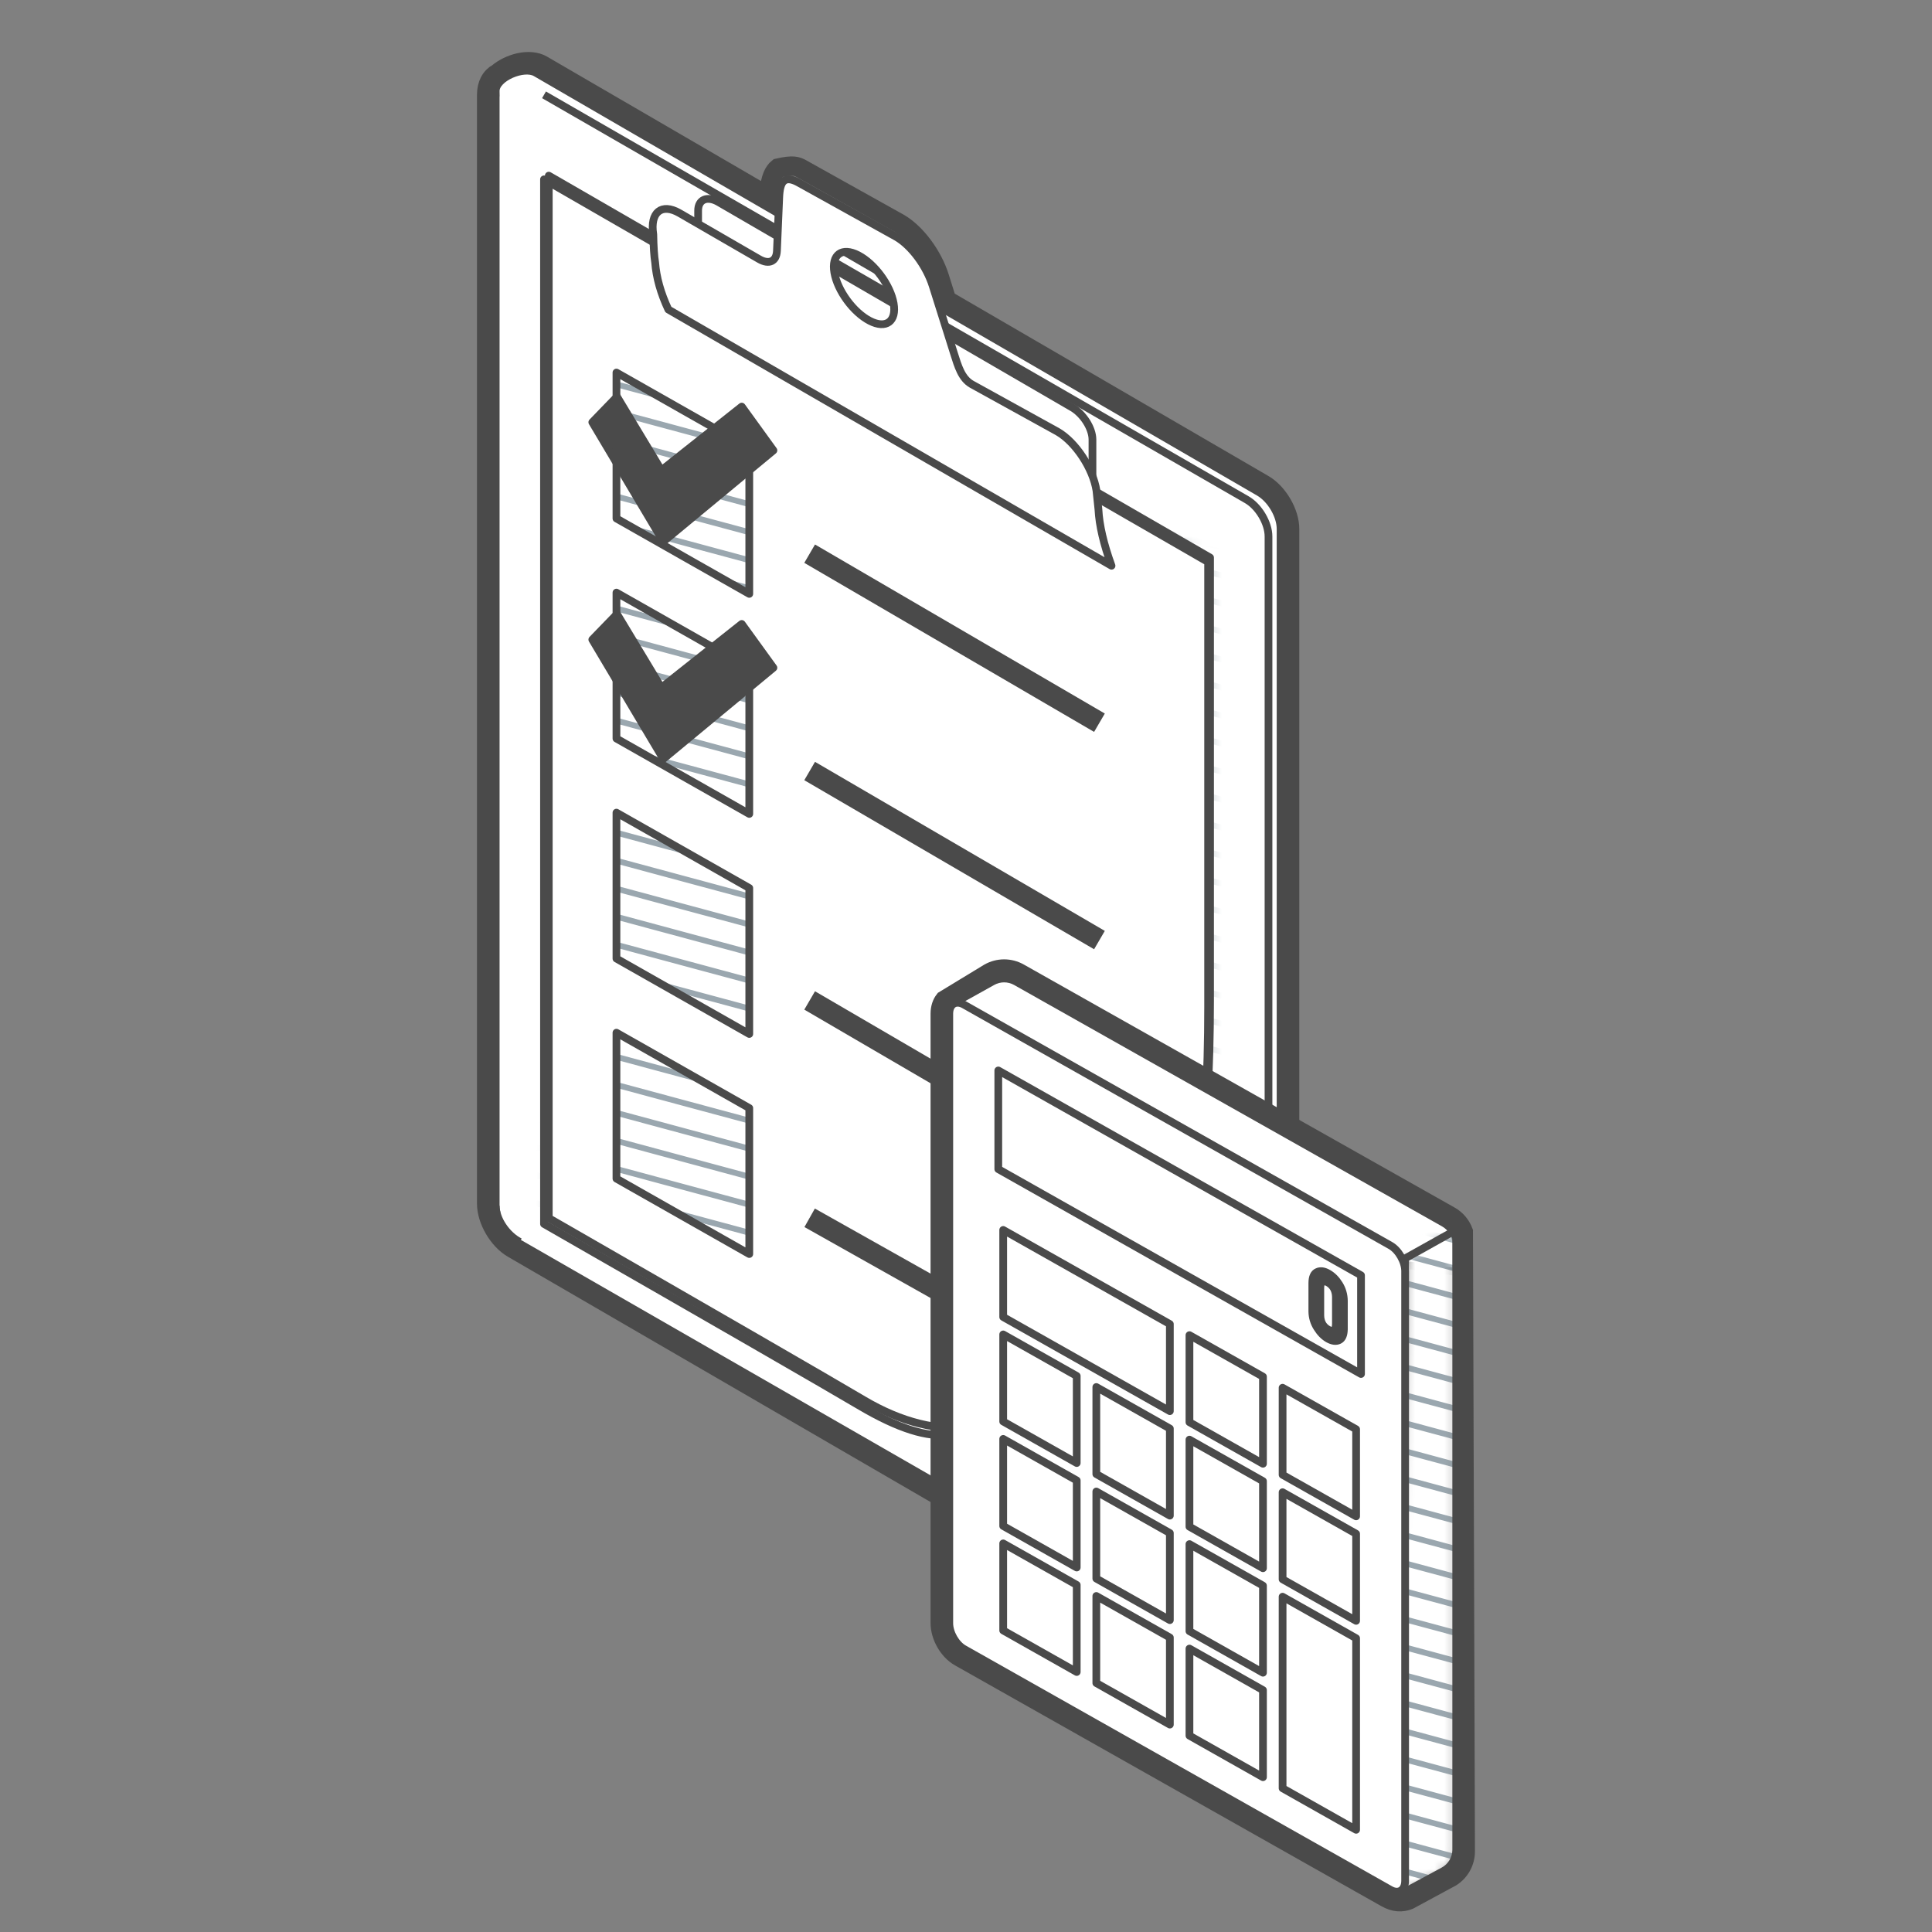
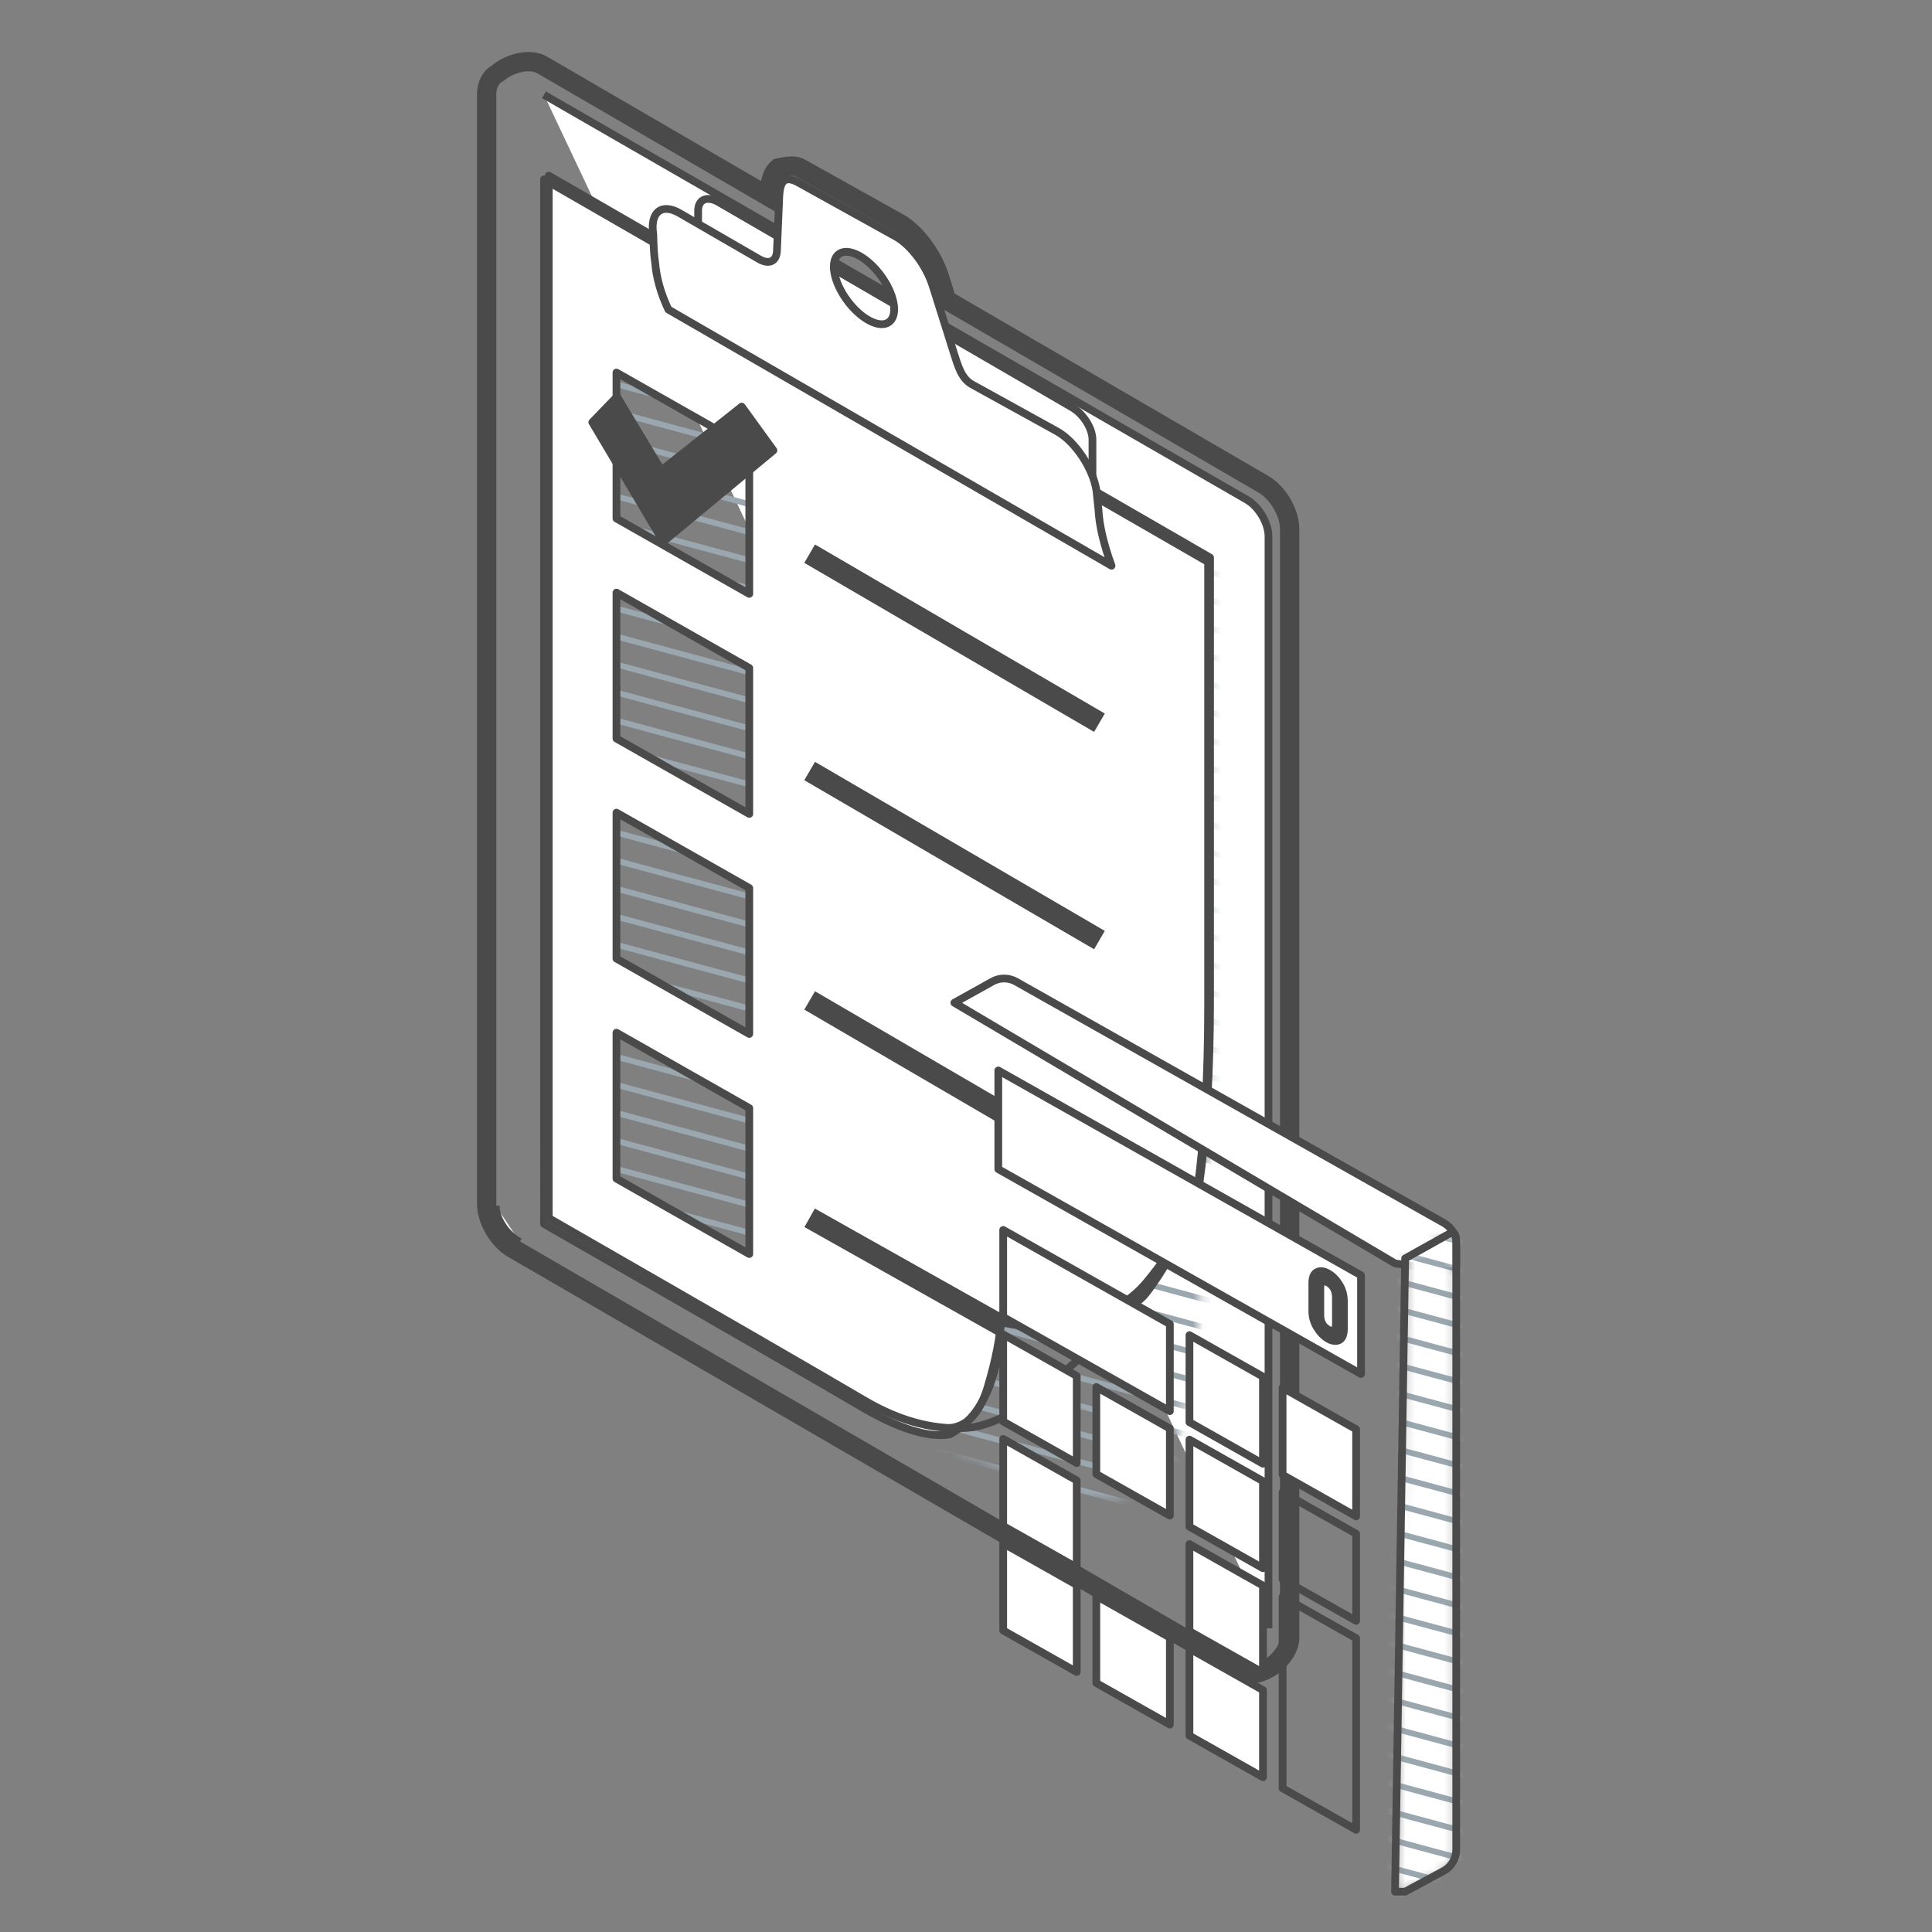
<svg xmlns="http://www.w3.org/2000/svg" width="200" height="200" viewBox="0 0 200 200" fill="none">
  <rect x="0" y="0" width="200" height="200" fill="#808080" stroke="none" />
-   <path fill-rule="evenodd" clip-rule="evenodd" d="M55.459 7.527L130.33 50.952C131.565 51.668 132.565 53.372 132.565 54.758V169.577C132.565 170.3 131.908 171.165 131.104 171.727C130.85 172.186 130.386 172.392 129.817 172.29C129.484 172.345 129.171 172.311 128.911 172.16L121.901 167.885L53.569 128.613C52.324 127.898 51.315 126.196 51.315 124.811V10.093C51.315 10.025 51.318 9.959 51.323 9.895L51.315 9.421C51.315 8.035 54.225 6.811 55.459 7.527Z" fill="white" stroke="#4A4A4A" stroke-width="0.8" stroke-linejoin="round" />
  <path fill-rule="evenodd" clip-rule="evenodd" d="M53.815 128.566C52.435 127.86 51.315 126.181 51.315 124.816ZM56.315 9.816C72.482 19.129 96.731 33.099 129.064 51.726C130.307 52.443 131.315 54.148 131.315 55.535C131.315 105.771 131.315 143.448 131.315 168.566" fill="white" />
  <path d="M53.815 128.566C52.435 127.86 51.315 126.181 51.315 124.816M56.315 9.816C72.482 19.129 96.731 33.099 129.064 51.726C130.307 52.443 131.315 54.148 131.315 55.535C131.315 105.771 131.315 143.448 131.315 168.566" stroke="#4A4A4A" stroke-width="0.8" stroke-linejoin="round" />
  <mask id="mask0_1166_26340" style="mask-type:alpha" maskUnits="userSpaceOnUse" x="56" y="26" width="70" height="130">
    <path d="M125.265 57.719C125.265 85.233 125.265 102.617 125.265 109.871C125.265 120.752 124.4 141.244 122.935 144.377C121.903 146.583 123.262 152.483 116.207 155.168C113.243 156.296 100.897 151.377 96.788 149.001C87.529 143.645 74.202 136.011 56.809 126.1L58.471 26.165L125.265 57.719Z" fill="white" />
  </mask>
  <g mask="url(#mask0_1166_26340)">
    <path d="M26.25 -31.25L148.061 1.574M26.25 -28.349L148.061 4.475M26.25 -25.449L148.061 7.376M26.25 -22.548L148.061 10.277M26.25 -19.647L148.061 13.177M26.25 -16.747L148.061 16.078M26.25 -13.846L148.061 18.979M26.25 -10.945L148.061 21.879M26.25 -8.044L148.061 24.78M26.25 -5.144L148.061 27.681M26.25 -2.243L148.061 30.581M26.25 0.658L148.061 33.482M26.25 3.559L148.061 36.383M26.25 6.459L148.061 39.283M26.25 9.36L148.061 42.184M26.25 12.261L148.061 45.085M26.25 15.161L148.061 47.986M26.25 18.062L148.061 50.886M26.25 35.466L148.061 68.291M26.25 32.566L148.061 65.39M26.25 29.665L148.061 62.489M26.25 26.764L148.061 59.589M26.25 23.863L148.061 56.688M26.25 20.963L148.061 53.787M26.25 70.275L148.061 103.099M26.25 67.374L148.061 100.198M26.25 64.473L148.061 97.298M26.25 61.573L148.061 94.397M26.25 58.672L148.061 91.496M26.25 55.771L148.061 88.596M26.25 52.871L148.061 85.695M26.25 49.97L148.061 82.794M26.25 47.069L148.061 79.894M26.25 44.169L148.061 76.993M26.25 41.268L148.061 74.092M26.25 38.367L148.061 71.191M26.25 90.58L148.061 123.404M26.25 93.481L148.061 126.305M26.25 96.381L148.061 129.206M26.25 99.282L148.061 132.106M26.25 102.183L148.061 135.007M26.25 87.679L148.061 120.503M26.25 84.778L148.061 117.603M26.25 81.878L148.061 114.702M26.25 78.977L148.061 111.801M26.25 76.076L148.061 108.901M26.25 73.175L148.061 106M26.25 105.083L148.061 137.908M26.25 107.984L148.061 140.808M26.25 110.885L148.061 143.709M26.25 113.785L148.061 146.61M26.25 116.686L148.061 149.511M26.25 119.587L148.061 152.411M26.25 122.488L148.061 155.312M26.25 125.388L148.061 158.213M26.25 128.289L148.061 161.113M26.25 131.19L148.061 164.014M26.25 134.09L148.061 166.915M26.25 136.991L148.061 169.815M26.25 139.892L148.061 172.716M26.25 142.793L148.061 175.617M26.25 145.693L148.061 178.518M26.25 148.594L148.061 181.418M26.25 151.495L148.061 184.319M26.25 154.395L148.061 187.22M26.25 157.296L148.061 190.12M26.25 160.197L148.061 193.021M26.25 163.098L148.061 195.922M26.25 165.998L148.061 198.823" stroke="#9AA7AF" stroke-width="0.6" stroke-linecap="round" stroke-linejoin="round" />
  </g>
  <path fill-rule="evenodd" clip-rule="evenodd" d="M56.315 18.566L125.065 58.182V104.209C125.065 111.477 124.695 117.79 123.955 123.147C124.199 123.341 123.831 124.484 122.85 126.577C121.714 129.002 120.621 131.321 118.549 133.985C118.272 134.341 116.037 136.648 111.535 137.421C110.116 137.664 107.465 137.494 103.581 136.912C103.521 139.78 103.035 142.215 102.123 144.215C101.212 146.216 99.938 147.642 98.303 148.493C96.053 148.852 92.974 147.878 89.065 145.573C85.157 143.267 74.24 136.977 56.315 126.701V18.566ZM63.815 106.904V122.012L77.565 129.816V114.707L63.815 106.904ZM63.815 84.124V99.233L77.565 107.036V91.928L63.815 84.124ZM63.815 61.345V76.454L77.565 84.257V69.149L63.815 61.345ZM63.815 38.566V53.674L77.565 61.478V46.369L63.815 38.566Z" fill="white" stroke="#4A4A4A" stroke-width="0.8" stroke-linejoin="round" />
  <path fill-rule="evenodd" clip-rule="evenodd" d="M56.809 18.183L125.265 57.719C125.265 81.088 125.265 96.399 125.265 103.653C125.265 110.907 124.896 117.207 124.159 122.553C124.402 122.747 124.036 123.888 123.059 125.977C121.594 129.11 120.2 132.067 116.67 135.824C113.139 139.581 108.795 143.296 106.198 145.241C104.466 146.538 102.648 147.374 100.744 147.75C97.086 148.173 93.311 147.235 89.419 144.934C85.526 142.633 74.656 136.355 56.809 126.1V18.183Z" stroke="#4A4A4A" stroke-width="0.8" stroke-linejoin="round" />
  <path fill-rule="evenodd" clip-rule="evenodd" d="M76.784 42.091L80.065 46.626L68.669 56.066L61.315 43.711L63.875 41.066L68.467 48.684L76.784 42.091Z" fill="#4A4A4A" stroke="#4A4A4A" stroke-width="0.8" stroke-linejoin="round" />
-   <path fill-rule="evenodd" clip-rule="evenodd" d="M76.784 64.591L80.065 69.126L68.669 78.566L61.315 66.211L63.875 63.566L68.467 71.184L76.784 64.591Z" fill="#4A4A4A" stroke="#4A4A4A" stroke-width="0.8" stroke-linejoin="round" />
  <path fill-rule="evenodd" clip-rule="evenodd" d="M74.379 20.919L110.984 42.176C112.148 42.852 113.091 44.343 113.091 45.508V56.536L72.27 32.831V21.803C72.27 20.639 73.214 20.243 74.379 20.919Z" fill="white" stroke="#4A4A4A" stroke-width="0.8" stroke-linejoin="round" />
  <path fill-rule="evenodd" clip-rule="evenodd" d="M92.781 24.522C94.339 25.423 95.9 27.522 96.553 29.596L98.746 36.553C99.182 37.936 99.544 39.173 100.583 39.774L109.49 44.693C111.35 45.768 113.147 48.495 113.505 50.784C113.571 51.449 113.639 52.1 113.71 52.737C113.793 54.366 114.245 56.309 115.065 58.566L69.188 32.042C68.397 30.356 67.941 28.733 67.821 27.173C67.716 26.53 67.651 25.559 67.628 24.26C67.27 21.971 68.488 20.988 70.347 22.063L78.577 26.821C79.615 27.421 80.382 27.066 80.429 25.963L80.666 20.411C80.737 18.756 81.208 18.062 82.766 18.963L92.781 24.522ZM88.85 26.422C87.156 25.542 86.046 26.347 86.372 28.221C86.698 30.096 88.336 32.328 90.031 33.209C91.725 34.089 92.835 33.284 92.509 31.41C92.183 29.536 90.545 27.303 88.85 26.422Z" fill="white" stroke="#4A4A4A" stroke-width="0.8" stroke-linejoin="round" />
  <path d="M83.815 57.316L113.815 74.816M83.815 79.816L113.815 97.316M83.815 103.566L113.815 121.066M83.815 126.066L103.815 137.316" stroke="#4A4A4A" stroke-width="2.2" />
  <path d="M124.159 122.553C123.599 125.619 121.782 129.008 118.709 132.718C115.636 136.429 110.624 137.561 103.674 136.115C103.57 138.256 103.093 140.747 102.243 143.587C101.394 146.428 99.953 147.849 97.92 147.849" stroke="#4A4A4A" stroke-width="0.8" stroke-linejoin="round" />
  <path fill-rule="evenodd" clip-rule="evenodd" d="M53.715 6.499C54.629 6.288 55.511 6.367 56.111 6.716L79.62 20.384L79.647 19.76C79.747 18.479 80.1 17.75 80.544 17.397C82.133 17.035 82.506 17.216 82.963 17.461L93.08 23.108C94.794 24.101 96.536 26.409 97.257 28.71L97.996 31.067L130.807 50.142C132.301 51.01 133.503 53.08 133.503 54.758V169.577C133.503 170.521 132.746 171.715 131.669 172.478C131.165 172.835 130.612 173.091 130.093 173.196C129.483 173.319 128.916 173.242 128.449 172.971L53.074 129.23C51.58 128.361 50.378 126.292 50.378 124.613V9.794C50.378 9.251 50.495 8.8 50.68 8.444C50.889 8.043 51.188 7.749 51.545 7.562C52.117 7.074 52.919 6.683 53.715 6.499Z" stroke="#4A4A4A" stroke-width="2" />
  <path fill-rule="evenodd" clip-rule="evenodd" d="M98.793 103.804L102.73 101.61C103.491 101.186 104.418 101.188 105.176 101.616L149.476 126.606C150.262 127.049 150.748 127.881 150.748 128.783V131.663L144.412 130.788L98.793 103.804Z" fill="white" stroke="#4A4A4A" stroke-width="0.8" stroke-linejoin="round" />
  <mask id="mask1_1166_26340" style="mask-type:alpha" maskUnits="userSpaceOnUse" x="144" y="127" width="7" height="69">
    <path d="M145.459 195.826L149.431 193.685C150.242 193.251 150.748 192.406 150.748 191.487C150.75 149.771 150.75 128.731 150.748 128.367C150.746 127.998 150.625 127.715 150.385 127.519L145.459 130.271L144.412 195.826H145.459Z" fill="white" />
  </mask>
  <g mask="url(#mask1_1166_26340)">
    <path d="M145.459 195.826L149.431 193.685C150.242 193.251 150.748 192.406 150.748 191.487C150.75 149.771 150.75 128.731 150.748 128.367C150.746 127.998 150.625 127.715 150.385 127.519L145.459 130.271L144.412 195.826H145.459Z" fill="white" />
    <path d="M47.5 -12.5L169.311 20.324M47.5 -9.599L169.311 23.225M47.5 -6.699L169.311 26.126M47.5 -3.798L169.311 29.026M47.5 -0.897L169.311 31.927M47.5 2.004L169.311 34.828M47.5 4.904L169.311 37.729M47.5 7.805L169.311 40.629M47.5 10.706L169.311 43.53M47.5 13.606L169.311 46.431M47.5 16.507L169.311 49.331M47.5 19.408L169.311 52.232M47.5 22.308L169.311 55.133M47.5 25.209L169.311 58.033M47.5 28.11L169.311 60.934M47.5 31.011L169.311 63.835M47.5 33.911L169.311 66.736M47.5 36.812L169.311 69.636M47.5 54.216L169.311 87.041M47.5 51.316L169.311 84.14M47.5 48.415L169.311 81.239M47.5 45.514L169.311 78.338M47.5 42.614L169.311 75.438M47.5 39.713L169.311 72.537M47.5 89.025L169.311 121.849M47.5 86.124L169.311 118.948M47.5 83.223L169.311 116.048M47.5 80.323L169.311 113.147M47.5 77.422L169.311 110.246M47.5 74.521L169.311 107.346M47.5 71.621L169.311 104.445M47.5 68.72L169.311 101.544M47.5 65.819L169.311 98.644M47.5 62.918L169.311 95.743M47.5 60.018L169.311 92.842M47.5 57.117L169.311 89.941M47.5 109.33L169.311 142.154M47.5 112.23L169.311 145.055M47.5 115.131L169.311 147.956M47.5 118.032L169.311 150.856M47.5 120.933L169.311 153.757M47.5 106.429L169.311 139.253M47.5 103.528L169.311 136.353M47.5 100.628L169.311 133.452M47.5 97.727L169.311 130.551M47.5 94.826L169.311 127.651M47.5 91.925L169.311 124.75M47.5 123.833L169.311 156.658M47.5 126.734L169.311 159.558M47.5 129.635L169.311 162.459M47.5 132.535L169.311 165.36M47.5 135.436L169.311 168.26M47.5 138.337L169.311 171.161M47.5 141.238L169.311 174.062M47.5 144.138L169.311 176.963M47.5 147.039L169.311 179.863M47.5 149.94L169.311 182.764M47.5 152.84L169.311 185.665M47.5 155.741L169.311 188.565M47.5 158.642L169.311 191.466M47.5 161.543L169.311 194.367M47.5 164.443L169.311 197.268M47.5 167.344L169.311 200.168M47.5 170.245L169.311 203.069M47.5 173.145L169.311 205.97M47.5 176.046L169.311 208.87M47.5 178.947L169.311 211.771M47.5 181.848L169.311 214.672M47.5 184.748L169.311 217.573" stroke="#9AA7AF" stroke-width="0.6" stroke-linecap="round" stroke-linejoin="round" />
  </g>
  <path fill-rule="evenodd" clip-rule="evenodd" d="M145.459 195.826L149.431 193.685C150.242 193.251 150.748 192.406 150.748 191.487C150.75 149.771 150.75 128.731 150.748 128.367C150.746 127.998 150.625 127.715 150.385 127.519L145.459 130.271L144.412 195.826H145.459Z" stroke="#4A4A4A" stroke-width="0.8" stroke-linejoin="round" />
-   <path fill-rule="evenodd" clip-rule="evenodd" d="M99.791 103.999L143.937 128.932C144.777 129.407 145.459 130.599 145.459 131.595V194.688C145.459 195.684 144.777 196.106 143.937 195.631L99.791 170.699C98.95 170.224 98.269 169.032 98.269 168.036V104.942C98.269 103.947 98.95 103.525 99.791 103.999Z" fill="white" stroke="#4A4A4A" stroke-width="0.8" stroke-linejoin="round" />
  <path fill-rule="evenodd" clip-rule="evenodd" d="M103.851 127.323L121.103 137.067V146.081L103.851 136.337V127.323Z" fill="white" stroke="#4A4A4A" stroke-width="0.8" stroke-linejoin="round" />
  <path fill-rule="evenodd" clip-rule="evenodd" d="M123.132 138.214L130.743 142.512V151.526L123.132 147.227V138.214Z" fill="white" stroke="#4A4A4A" stroke-width="0.8" stroke-linejoin="round" />
  <path fill-rule="evenodd" clip-rule="evenodd" d="M132.773 143.659L140.385 147.957V156.971L132.773 152.672V143.659Z" fill="white" stroke="#4A4A4A" stroke-width="0.8" stroke-linejoin="round" />
  <path fill-rule="evenodd" clip-rule="evenodd" d="M132.773 154.475L140.385 158.773V167.787L132.773 163.488V154.475Z" stroke="#4A4A4A" stroke-width="0.8" stroke-linejoin="round" />
  <path fill-rule="evenodd" clip-rule="evenodd" d="M132.773 165.291L140.385 169.59V189.419L132.773 185.12V165.291Z" stroke="#4A4A4A" stroke-width="0.8" stroke-linejoin="round" />
  <path fill-rule="evenodd" clip-rule="evenodd" d="M103.343 110.813L140.892 132.02V142.235L103.343 121.028V110.813Z" fill="white" stroke="#4A4A4A" stroke-width="0.8" stroke-linejoin="round" />
  <path fill-rule="evenodd" clip-rule="evenodd" d="M138.293 137.072C138.277 137.737 138.007 137.924 137.483 137.634C136.956 137.33 136.687 136.839 136.677 136.159V133.335C136.687 132.673 136.956 132.485 137.483 132.771C138.007 133.079 138.277 133.571 138.293 134.248V137.072ZM135.851 135.748C135.856 136.363 136.026 136.932 136.36 137.453C136.674 137.959 137.048 138.338 137.483 138.589C137.931 138.836 138.312 138.884 138.625 138.732C138.944 138.58 139.109 138.2 139.119 137.594V134.655C139.109 134.033 138.944 133.466 138.625 132.954C138.312 132.448 137.931 132.068 137.483 131.815C137.048 131.57 136.674 131.523 136.36 131.675C136.026 131.818 135.856 132.196 135.851 132.809V135.748Z" fill="#4A4A4A" stroke="#4A4A4A" stroke-width="0.8" stroke-linejoin="round" />
  <path fill-rule="evenodd" clip-rule="evenodd" d="M123.132 149.03L130.743 153.328V162.342L123.132 158.043V149.03Z" fill="white" stroke="#4A4A4A" stroke-width="0.8" stroke-linejoin="round" />
  <path fill-rule="evenodd" clip-rule="evenodd" d="M123.132 159.846L130.743 164.144V173.158L123.132 168.859V159.846Z" fill="white" stroke="#4A4A4A" stroke-width="0.8" stroke-linejoin="round" />
  <path fill-rule="evenodd" clip-rule="evenodd" d="M123.132 170.662L130.743 174.961V183.974L123.132 179.675V170.662Z" fill="white" stroke="#4A4A4A" stroke-width="0.8" stroke-linejoin="round" />
  <path fill-rule="evenodd" clip-rule="evenodd" d="M113.491 143.585L121.103 147.883V156.897L113.491 152.598V143.585Z" fill="white" stroke="#4A4A4A" stroke-width="0.8" stroke-linejoin="round" />
-   <path fill-rule="evenodd" clip-rule="evenodd" d="M113.491 154.401L121.103 158.699V167.713L113.491 163.414V154.401Z" fill="white" stroke="#4A4A4A" stroke-width="0.8" stroke-linejoin="round" />
  <path fill-rule="evenodd" clip-rule="evenodd" d="M113.491 165.217L121.103 169.516V178.529L113.491 174.23V165.217Z" fill="white" stroke="#4A4A4A" stroke-width="0.8" stroke-linejoin="round" />
  <path fill-rule="evenodd" clip-rule="evenodd" d="M103.851 138.14L111.462 142.438V151.452L103.851 147.153V138.14Z" fill="white" stroke="#4A4A4A" stroke-width="0.8" stroke-linejoin="round" />
  <path fill-rule="evenodd" clip-rule="evenodd" d="M103.851 148.956L111.462 153.254V162.268L103.851 157.969V148.956Z" fill="white" stroke="#4A4A4A" stroke-width="0.8" stroke-linejoin="round" />
  <path fill-rule="evenodd" clip-rule="evenodd" d="M103.851 159.772L111.462 164.07V173.084L103.851 168.785V159.772Z" fill="white" stroke="#4A4A4A" stroke-width="0.8" stroke-linejoin="round" />
-   <path fill-rule="evenodd" clip-rule="evenodd" d="M102.402 100.719C103.361 100.177 104.534 100.177 105.492 100.718L150.087 125.874C150.738 126.242 151.226 126.821 151.482 127.499L151.686 191.665C151.685 192.747 151.128 193.746 150.222 194.316L145.858 196.676C145.13 196.979 144.333 196.939 143.476 196.448L99.33 171.515C98.777 171.203 98.264 170.665 97.901 170.028C97.541 169.399 97.331 168.684 97.331 168.036V104.942C97.331 104.331 97.512 103.86 97.763 103.538L102.402 100.719Z" stroke="#4A4A4A" stroke-width="2" />
</svg>